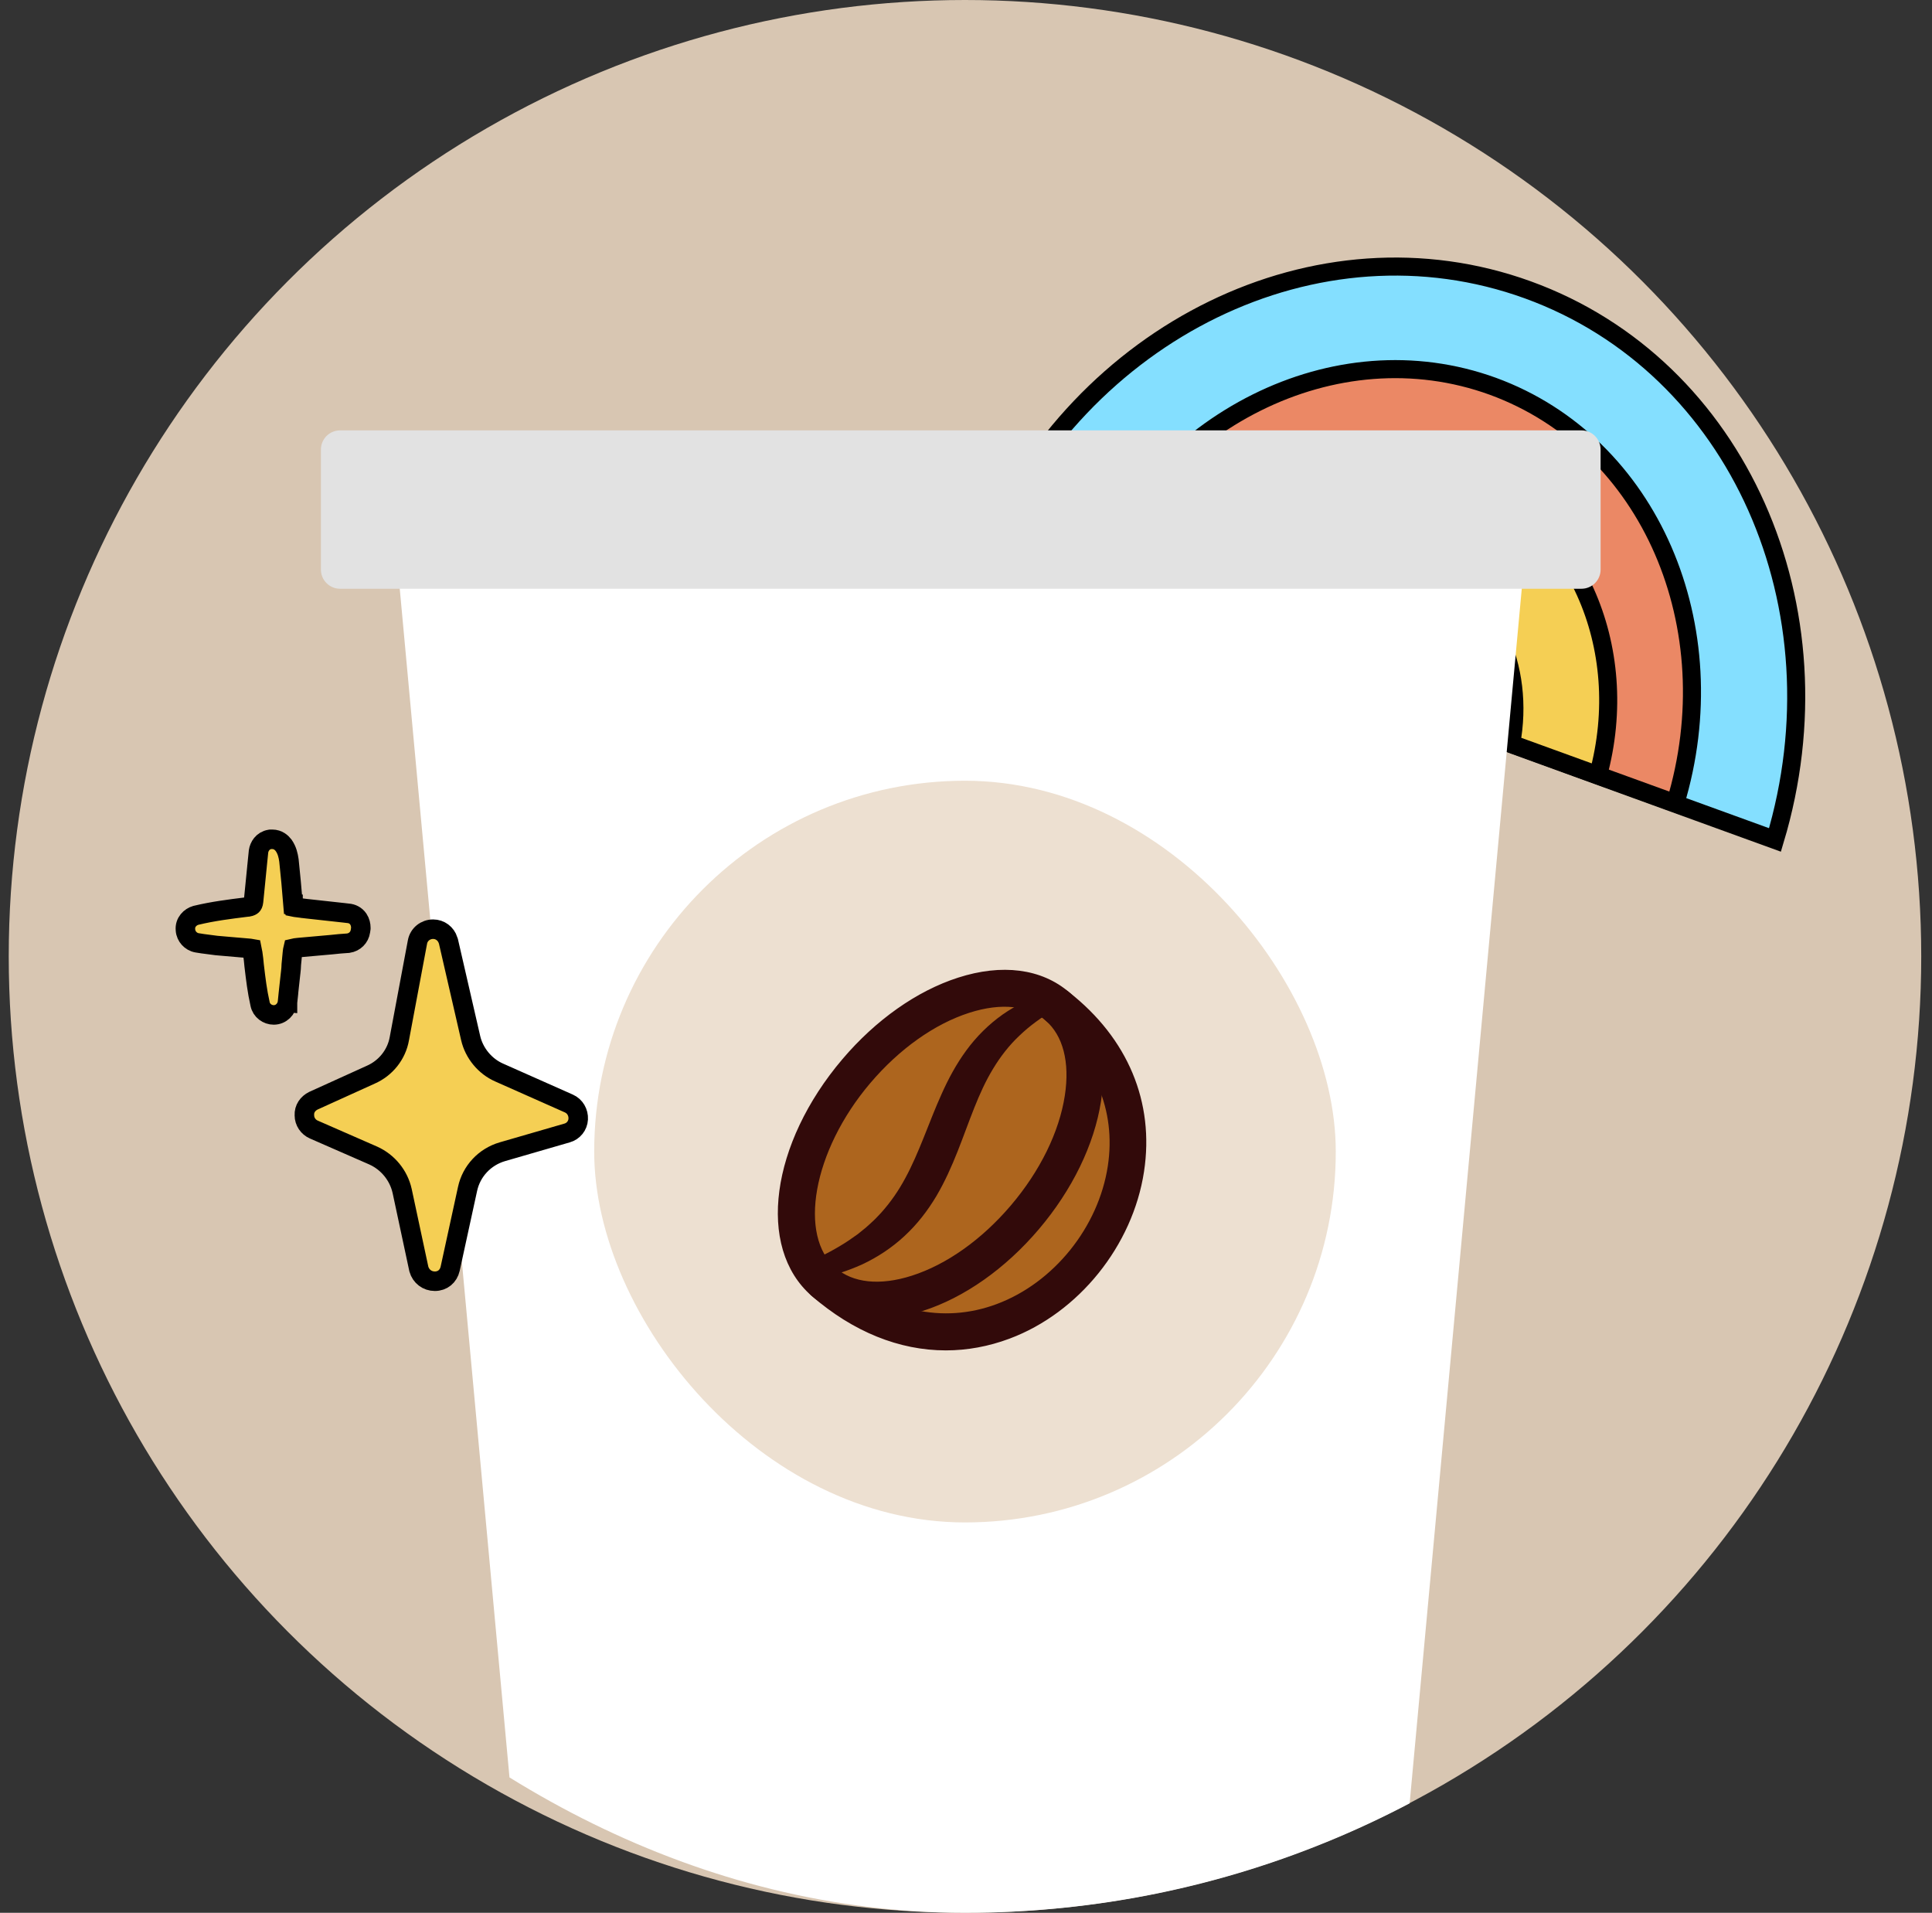
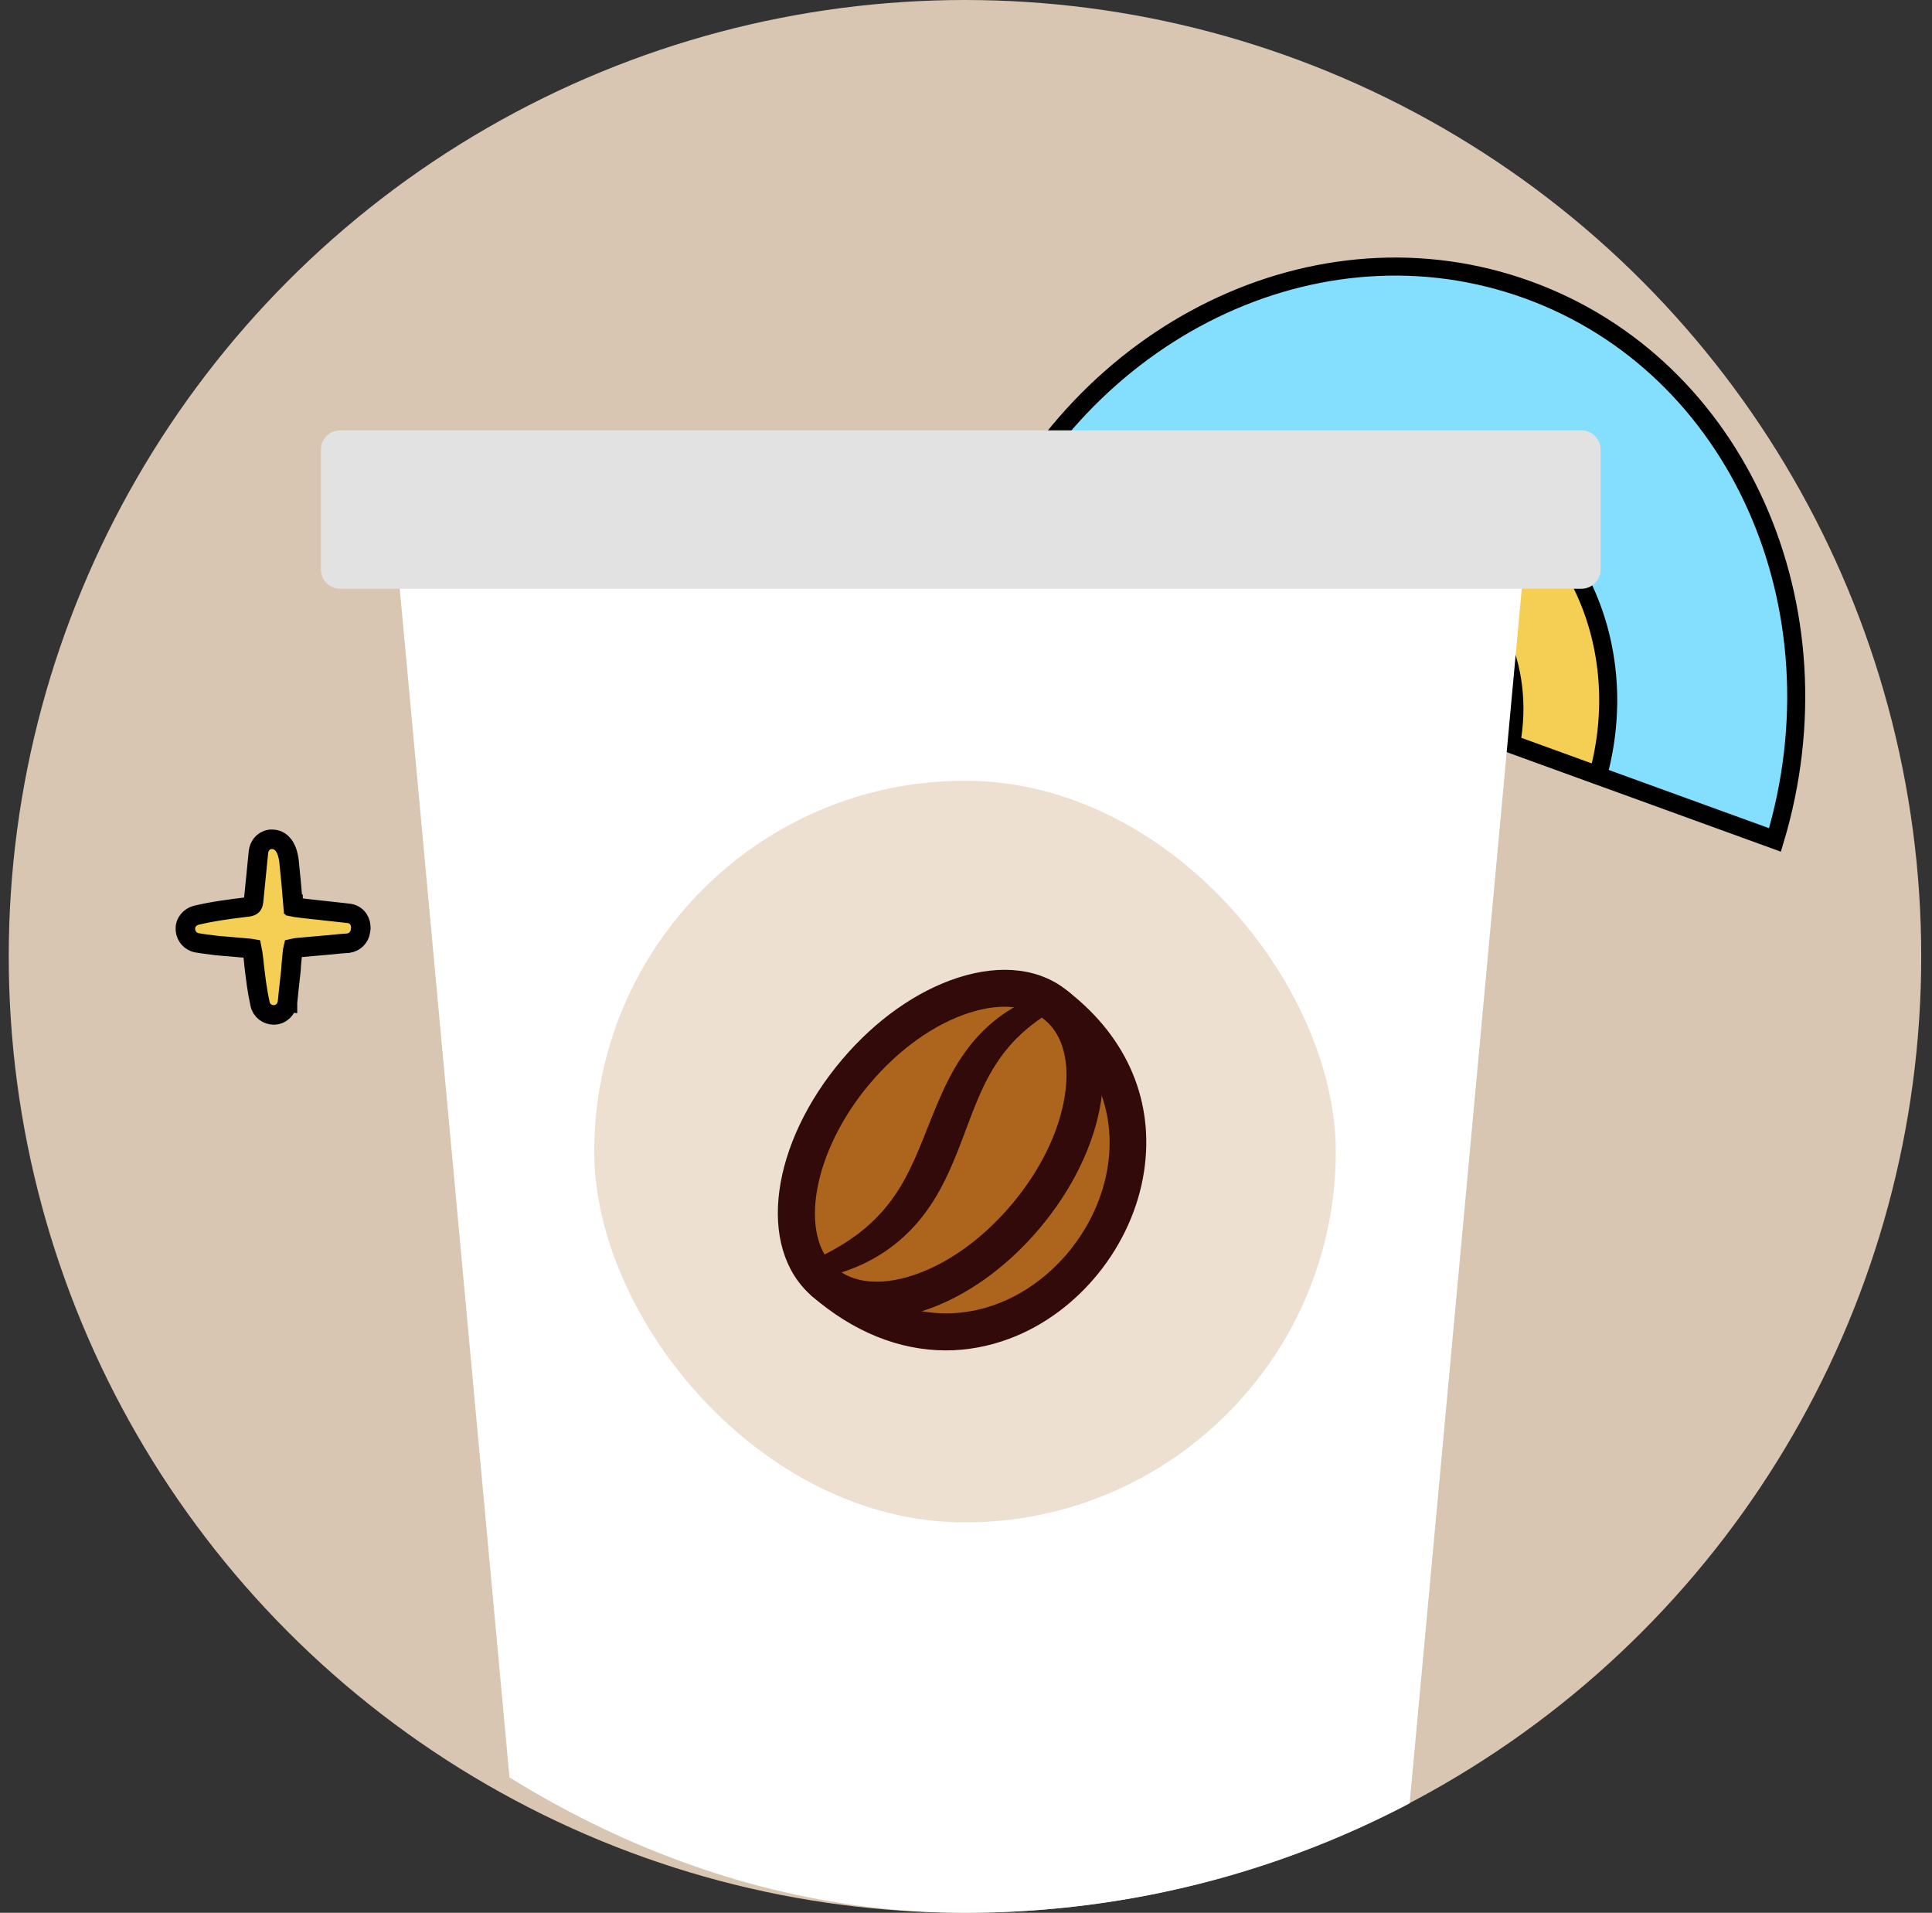
<svg xmlns="http://www.w3.org/2000/svg" width="198" height="196" viewBox="0 0 198 196" fill="none">
  <rect x="0" y="0" width="198" height="196" fill="#333333" stroke="none" />
  <circle cx="98.896" cy="98" r="98" fill="#D8C6B2" />
  <path d="M156.598 29.707C135.043 21.881 110.701 33.874 100.896 56.653L127.949 66.475C131.917 59.468 139.507 55.845 146.178 58.268C152.85 60.69 156.331 68.332 154.855 76.244L181.908 86.067C189.037 62.316 178.152 37.533 156.598 29.707Z" fill="#84DFFF" stroke="black" stroke-width="1.85" />
-   <path d="M152.996 39.581C136.866 33.724 118.547 42.976 111.1 60.316L127.926 66.425C131.894 59.417 139.483 55.795 146.155 58.218C152.827 60.64 156.307 68.281 154.832 76.194L171.694 82.317C177.162 64.257 169.111 45.473 152.996 39.581Z" fill="#EB8865" stroke="black" stroke-width="1.85" />
  <path d="M149.714 48.577C137.983 44.318 124.737 50.814 119.055 63.204L127.962 66.439C131.93 59.431 139.52 55.809 146.192 58.231C152.863 60.653 156.344 68.295 154.869 76.208L163.776 79.442C167.369 66.293 161.407 52.822 149.714 48.577Z" fill="#F5CF54" stroke="black" stroke-width="1.85" />
  <g clip-path="url(#clip0_140_8955)">
    <path d="M156.914 49.976L141.725 214.467C141.725 221.797 122.361 223.969 98.463 223.969C74.565 223.969 55.201 221.797 55.201 214.467L40.012 49.976H156.914Z" fill="white" />
    <rect x="60.896" y="80" width="76" height="76" rx="38" fill="#EDE0D1" />
    <path d="M84.411 131.356C79.642 127.22 81.14 117.553 87.758 109.761C94.058 102.346 102.724 99.3 107.661 102.59C107.911 102.756 108.152 102.939 108.383 103.139C108.479 103.215 108.574 103.291 108.668 103.37C127.484 118.587 104.096 148.413 84.41 131.356H84.411Z" fill="#AD651E" />
    <path d="M96.932 137.971C92.268 137.971 87.635 136.113 83.449 132.487C77.979 127.743 79.38 117.334 86.638 108.79C90.015 104.814 94.163 101.89 98.316 100.556C102.703 99.147 106.608 99.654 109.317 101.982C115.234 106.632 117.91 113.025 116.849 119.989C115.716 127.438 110.279 134.191 103.321 136.793C101.212 137.581 99.069 137.971 96.932 137.971ZM85.373 130.224C90.624 134.773 96.633 136.113 102.296 133.996C108.279 131.759 112.955 125.947 113.93 119.536C114.822 113.679 112.531 108.275 107.479 104.317C107.46 104.302 107.441 104.286 107.423 104.27C105.518 102.619 102.602 102.309 99.211 103.397C95.573 104.565 91.903 107.17 88.878 110.732C82.904 117.764 81.299 126.691 85.373 130.223V130.224Z" fill="#320A0A" stroke="#320A0A" stroke-width="0.8" />
    <path d="M89.831 134.717C87.345 134.717 85.159 133.966 83.451 132.485C82.832 131.949 82.761 131.007 83.292 130.382C83.822 129.757 84.755 129.686 85.374 130.222C87.278 131.872 90.194 132.182 93.584 131.093C97.221 129.925 100.89 127.321 103.916 123.76C106.941 120.199 108.933 116.14 109.522 112.332C110.072 108.782 109.326 105.92 107.422 104.269C106.803 103.732 106.732 102.791 107.263 102.166C107.793 101.54 108.726 101.468 109.345 102.005C112.055 104.354 113.154 108.185 112.44 112.793C111.766 117.142 109.535 121.726 106.157 125.702C102.78 129.678 98.632 132.602 94.479 133.936C92.851 134.458 91.29 134.717 89.831 134.717H89.831Z" fill="#320A0A" stroke="#320A0A" stroke-width="0.8" />
    <path d="M107.872 103.082C106.54 103.901 105.286 104.781 104.207 105.824C103.115 106.85 102.206 108.026 101.437 109.299C99.883 111.841 98.964 114.817 97.763 117.843C97.163 119.356 96.484 120.888 95.62 122.355C94.751 123.816 93.683 125.203 92.414 126.369C91.153 127.543 89.706 128.487 88.191 129.198C86.662 129.888 85.084 130.382 83.481 130.675C83.195 130.728 82.921 130.536 82.87 130.247C82.827 130.007 82.949 129.776 83.156 129.674L83.171 129.666C84.585 128.97 85.964 128.277 87.222 127.428L88.147 126.781L89.017 126.074C89.3 125.834 89.564 125.573 89.837 125.326C90.108 125.076 90.346 124.791 90.604 124.531C91.586 123.438 92.425 122.228 93.131 120.909C93.846 119.595 94.443 118.184 95.03 116.727C95.617 115.271 96.186 113.762 96.867 112.258C97.538 110.754 98.339 109.253 99.352 107.873C100.36 106.493 101.598 105.264 102.98 104.285C104.371 103.316 105.89 102.585 107.459 102.113C107.738 102.029 108.031 102.189 108.114 102.47C108.184 102.707 108.083 102.954 107.884 103.076L107.875 103.082H107.872Z" fill="#320A0A" stroke="#320A0A" stroke-width="0.8" />
    <path d="M162.072 44.1H34.854C33.769 44.1 32.889 44.98 32.889 46.065V58.363C32.889 59.449 33.769 60.328 34.854 60.328H162.072C163.157 60.328 164.037 59.449 164.037 58.363V46.065C164.037 44.98 163.157 44.1 162.072 44.1Z" fill="#E2E2E2" />
  </g>
  <path d="M28.468 102.61L29.463 102.711L29.461 102.731L29.458 102.752C29.369 103.373 28.833 103.997 28.051 103.997C27.417 103.997 26.788 103.56 26.654 102.872C26.36 101.576 26.207 100.287 26.067 99.106C26.059 99.045 26.052 98.984 26.045 98.923L26.042 98.899L26.04 98.876C26.013 98.497 25.958 98.082 25.899 97.667L25.899 97.667L25.897 97.656C25.869 97.442 25.846 97.303 25.825 97.209C25.722 97.19 25.567 97.173 25.326 97.155L25.326 97.155L25.316 97.154C25.135 97.139 24.962 97.124 24.791 97.11L24.79 97.109C24.619 97.095 24.449 97.08 24.272 97.065L24.269 97.065L23.241 96.976L22.212 96.886L22.194 96.885L22.175 96.883C21.694 96.823 21.244 96.763 20.798 96.703L20.796 96.703L20.78 96.701L20.764 96.698C20.682 96.685 20.591 96.671 20.493 96.656L20.49 96.655C20.395 96.641 20.293 96.625 20.197 96.609C19.855 96.552 19.57 96.37 19.373 96.151C19.184 95.942 19.025 95.642 19.006 95.281C18.928 94.487 19.519 93.952 20.058 93.799L20.077 93.793L20.098 93.788C21.823 93.373 23.542 93.159 25.145 92.959C25.208 92.951 25.271 92.943 25.334 92.936L25.396 92.928H25.442C25.682 92.886 25.789 92.812 25.838 92.765C25.884 92.72 25.957 92.62 25.983 92.369C26.043 91.776 26.102 91.176 26.162 90.575L26.162 90.574C26.221 89.972 26.281 89.369 26.341 88.773L26.341 88.765L26.343 88.756C26.371 88.519 26.392 88.286 26.414 88.039L26.415 88.034C26.437 87.792 26.46 87.535 26.492 87.269L26.493 87.257L26.495 87.245C26.567 86.74 26.919 86.135 27.648 86.013L27.73 86H27.812H27.902C28.493 86 28.873 86.36 29.059 86.607L29.069 86.62L29.078 86.634C29.426 87.129 29.542 87.68 29.607 88.137L29.61 88.156L29.612 88.175C29.761 89.606 29.911 91.132 30.031 92.66L30.032 92.66L30.032 92.667C30.042 92.804 30.058 92.892 30.073 92.945C30.1 92.951 30.138 92.957 30.19 92.961L30.211 92.963L30.231 92.965L30.947 93.055L30.983 93.059L31.018 93.066L31.018 93.066C31.019 93.066 31.019 93.066 31.021 93.067L31.028 93.068C31.034 93.069 31.043 93.07 31.054 93.071C31.08 93.074 31.108 93.077 31.151 93.081C31.156 93.081 31.16 93.081 31.165 93.082C31.229 93.088 31.337 93.097 31.45 93.117C32.058 93.189 32.674 93.254 33.297 93.32L33.3 93.32C33.931 93.387 34.57 93.454 35.202 93.529C35.202 93.529 35.203 93.529 35.203 93.529L35.67 93.584C36.057 93.607 36.47 93.799 36.721 94.175C36.915 94.465 36.979 94.79 36.979 95.058V95.129L36.969 95.2L36.939 95.408L36.939 95.408C36.846 96.057 36.35 96.55 35.703 96.642L35.659 96.649L35.614 96.651C35.078 96.679 34.538 96.736 33.967 96.796L33.955 96.797L33.944 96.798C33.399 96.842 32.846 96.893 32.286 96.945L32.283 96.946C31.729 96.997 31.168 97.049 30.614 97.094C30.324 97.123 30.151 97.148 30.037 97.176C30.016 97.261 29.994 97.395 29.971 97.613C29.955 97.834 29.932 98.051 29.91 98.249L29.91 98.257C29.888 98.456 29.869 98.637 29.855 98.814C29.853 99.097 29.819 99.395 29.793 99.633L29.79 99.658L29.79 99.658L29.788 99.672C29.745 100.016 29.664 100.771 29.593 101.45C29.558 101.788 29.525 102.103 29.502 102.334L29.474 102.609L29.466 102.685L29.464 102.704L29.463 102.709L29.463 102.711L29.463 102.711L29.463 102.711L28.468 102.61Z" fill="#F5CF54" stroke="black" stroke-width="2" />
-   <path d="M44.566 131.284C45.35 131.284 45.957 130.786 46.135 130.004L47.918 121.822C48.31 120.008 49.665 118.549 51.484 118.015L58.116 116.094C58.758 115.917 59.222 115.347 59.258 114.671C59.293 113.996 58.937 113.355 58.295 113.071L51.163 109.904C49.701 109.264 48.595 107.912 48.239 106.383L45.957 96.457C45.957 96.422 45.921 96.386 45.921 96.351C45.707 95.675 45.101 95.212 44.388 95.212C43.603 95.212 42.926 95.746 42.783 96.529L40.929 106.418C40.644 108.055 39.538 109.442 38.005 110.118L32.121 112.786C31.55 113.071 31.158 113.604 31.194 114.28C31.194 114.92 31.586 115.49 32.157 115.739L38.254 118.407C39.752 119.083 40.857 120.434 41.214 122.035L42.926 130.039C43.14 130.786 43.781 131.284 44.566 131.284Z" fill="#F5CF54" stroke="black" stroke-width="2" />
  <defs>
    <clipPath id="clip0_140_8955">
      <rect x="0.896" width="196" height="196" rx="98" fill="white" />
    </clipPath>
  </defs>
</svg>